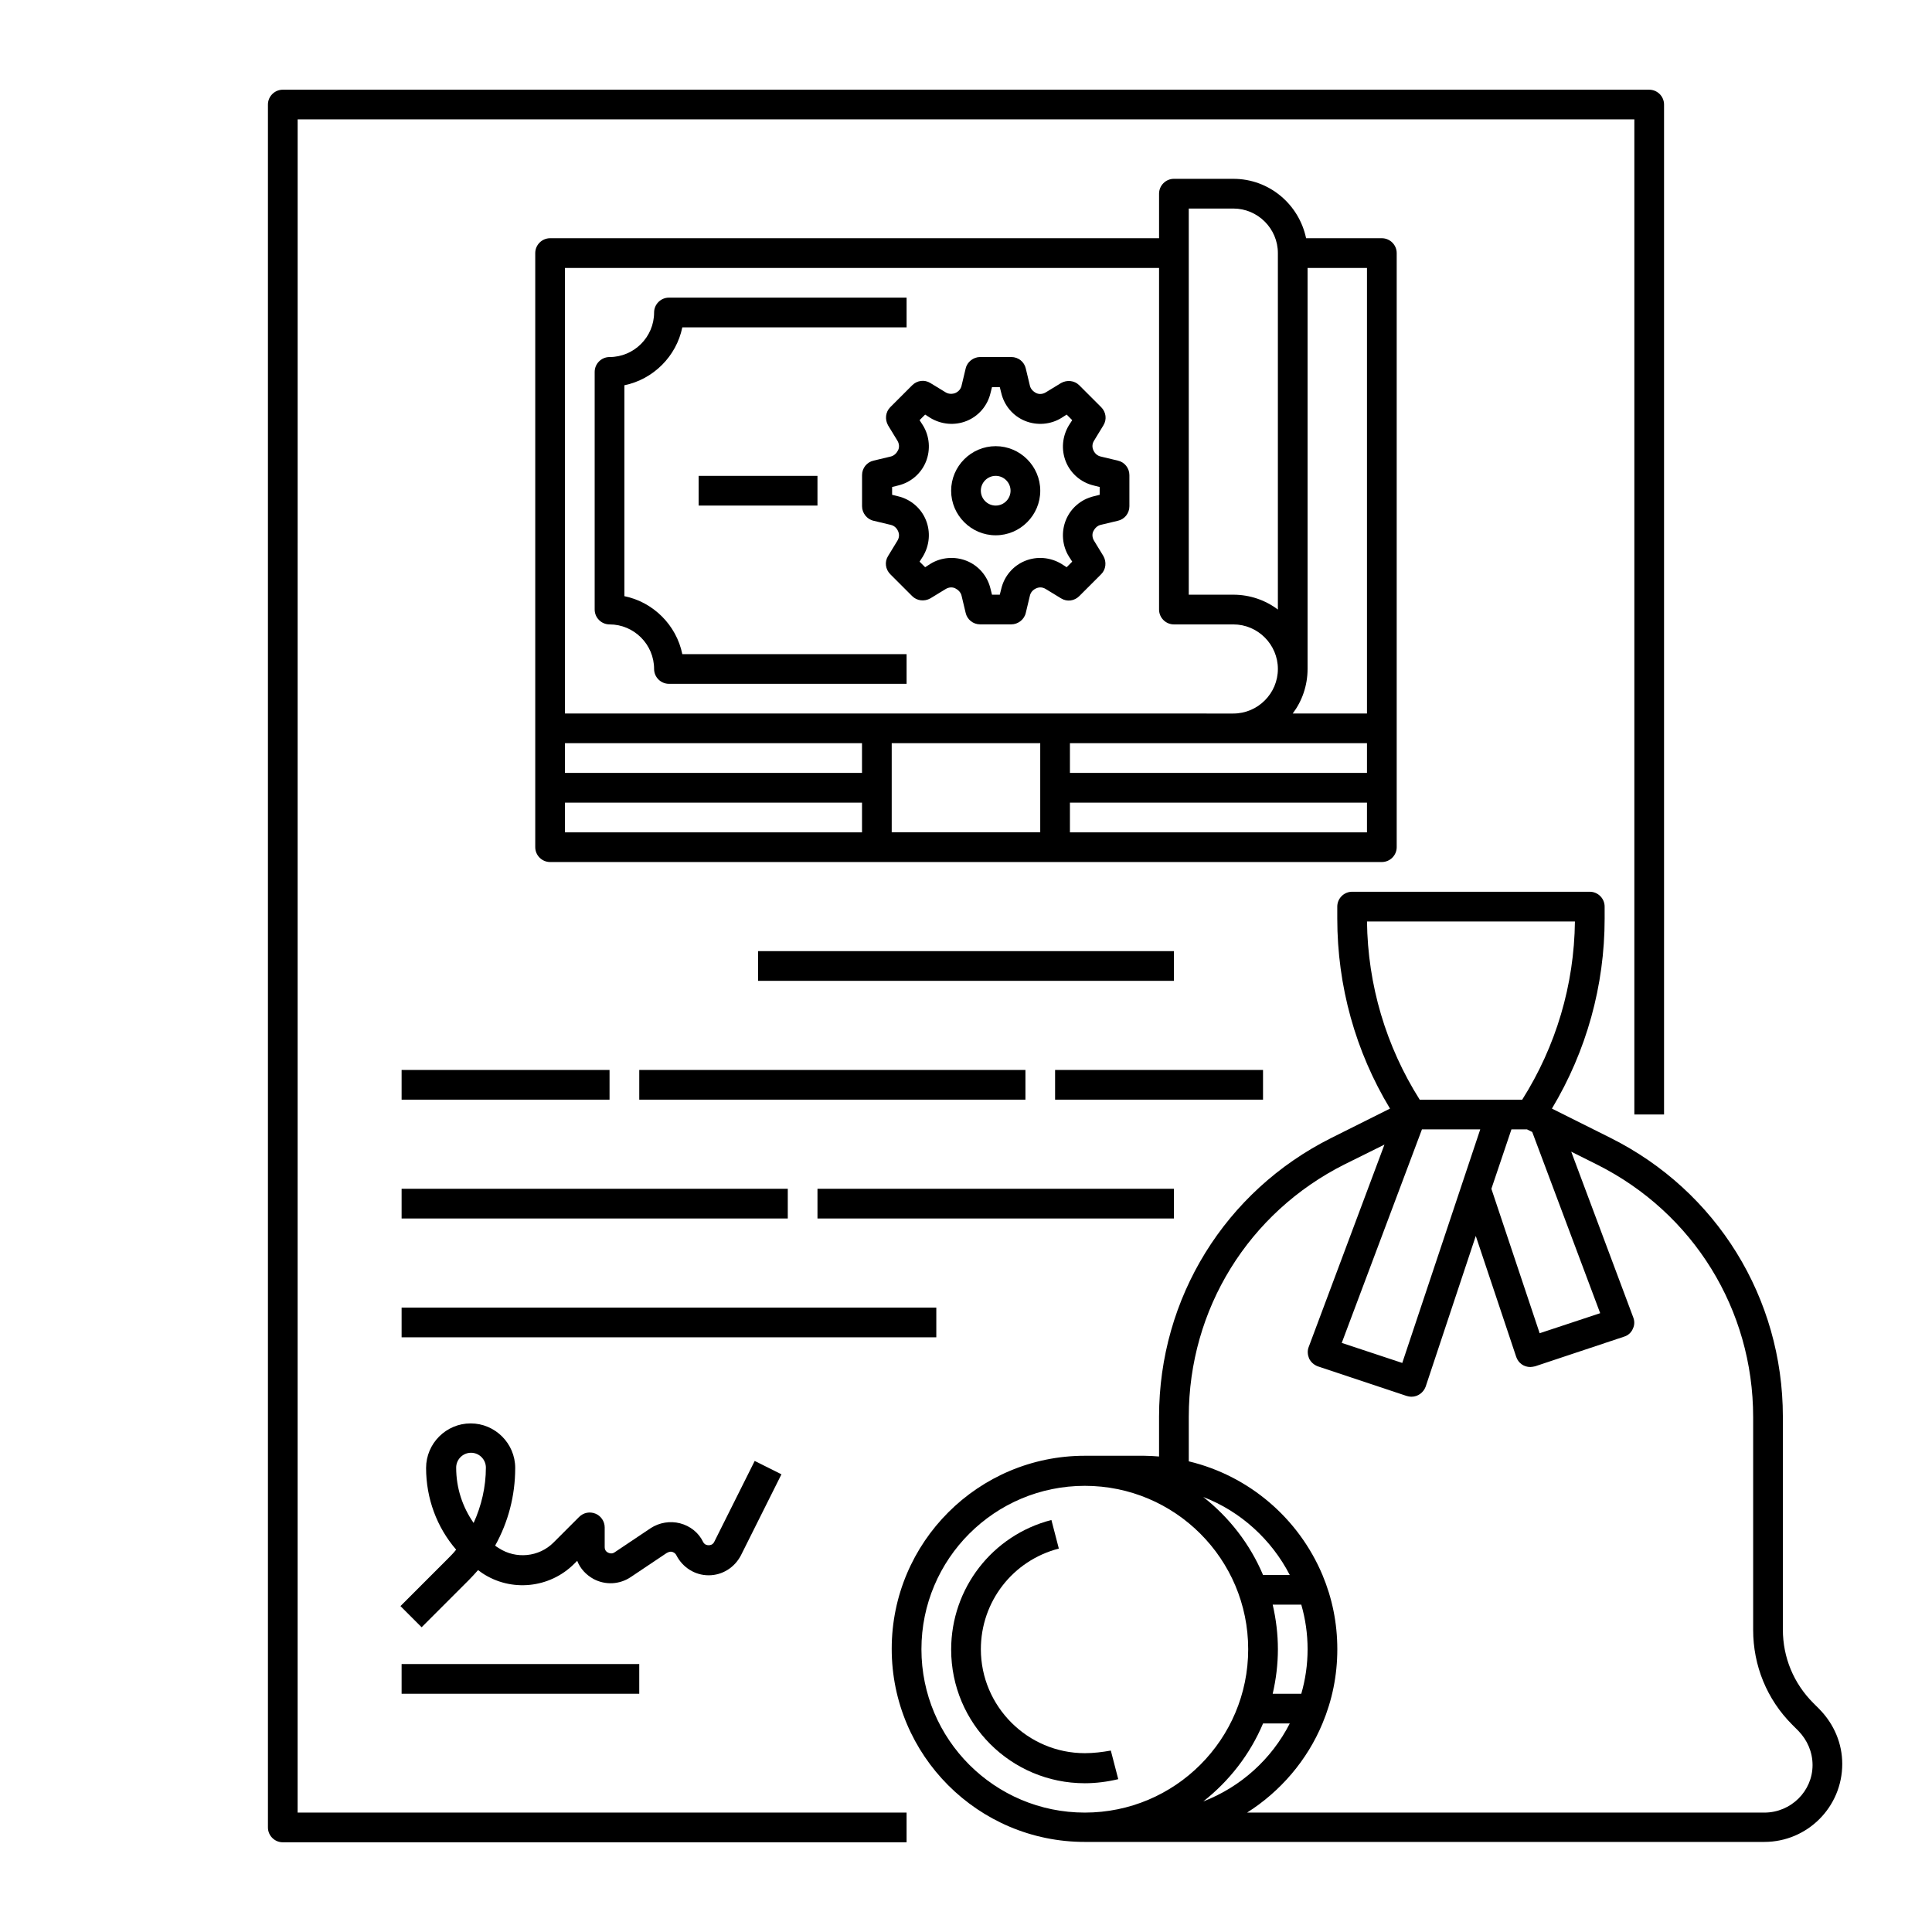
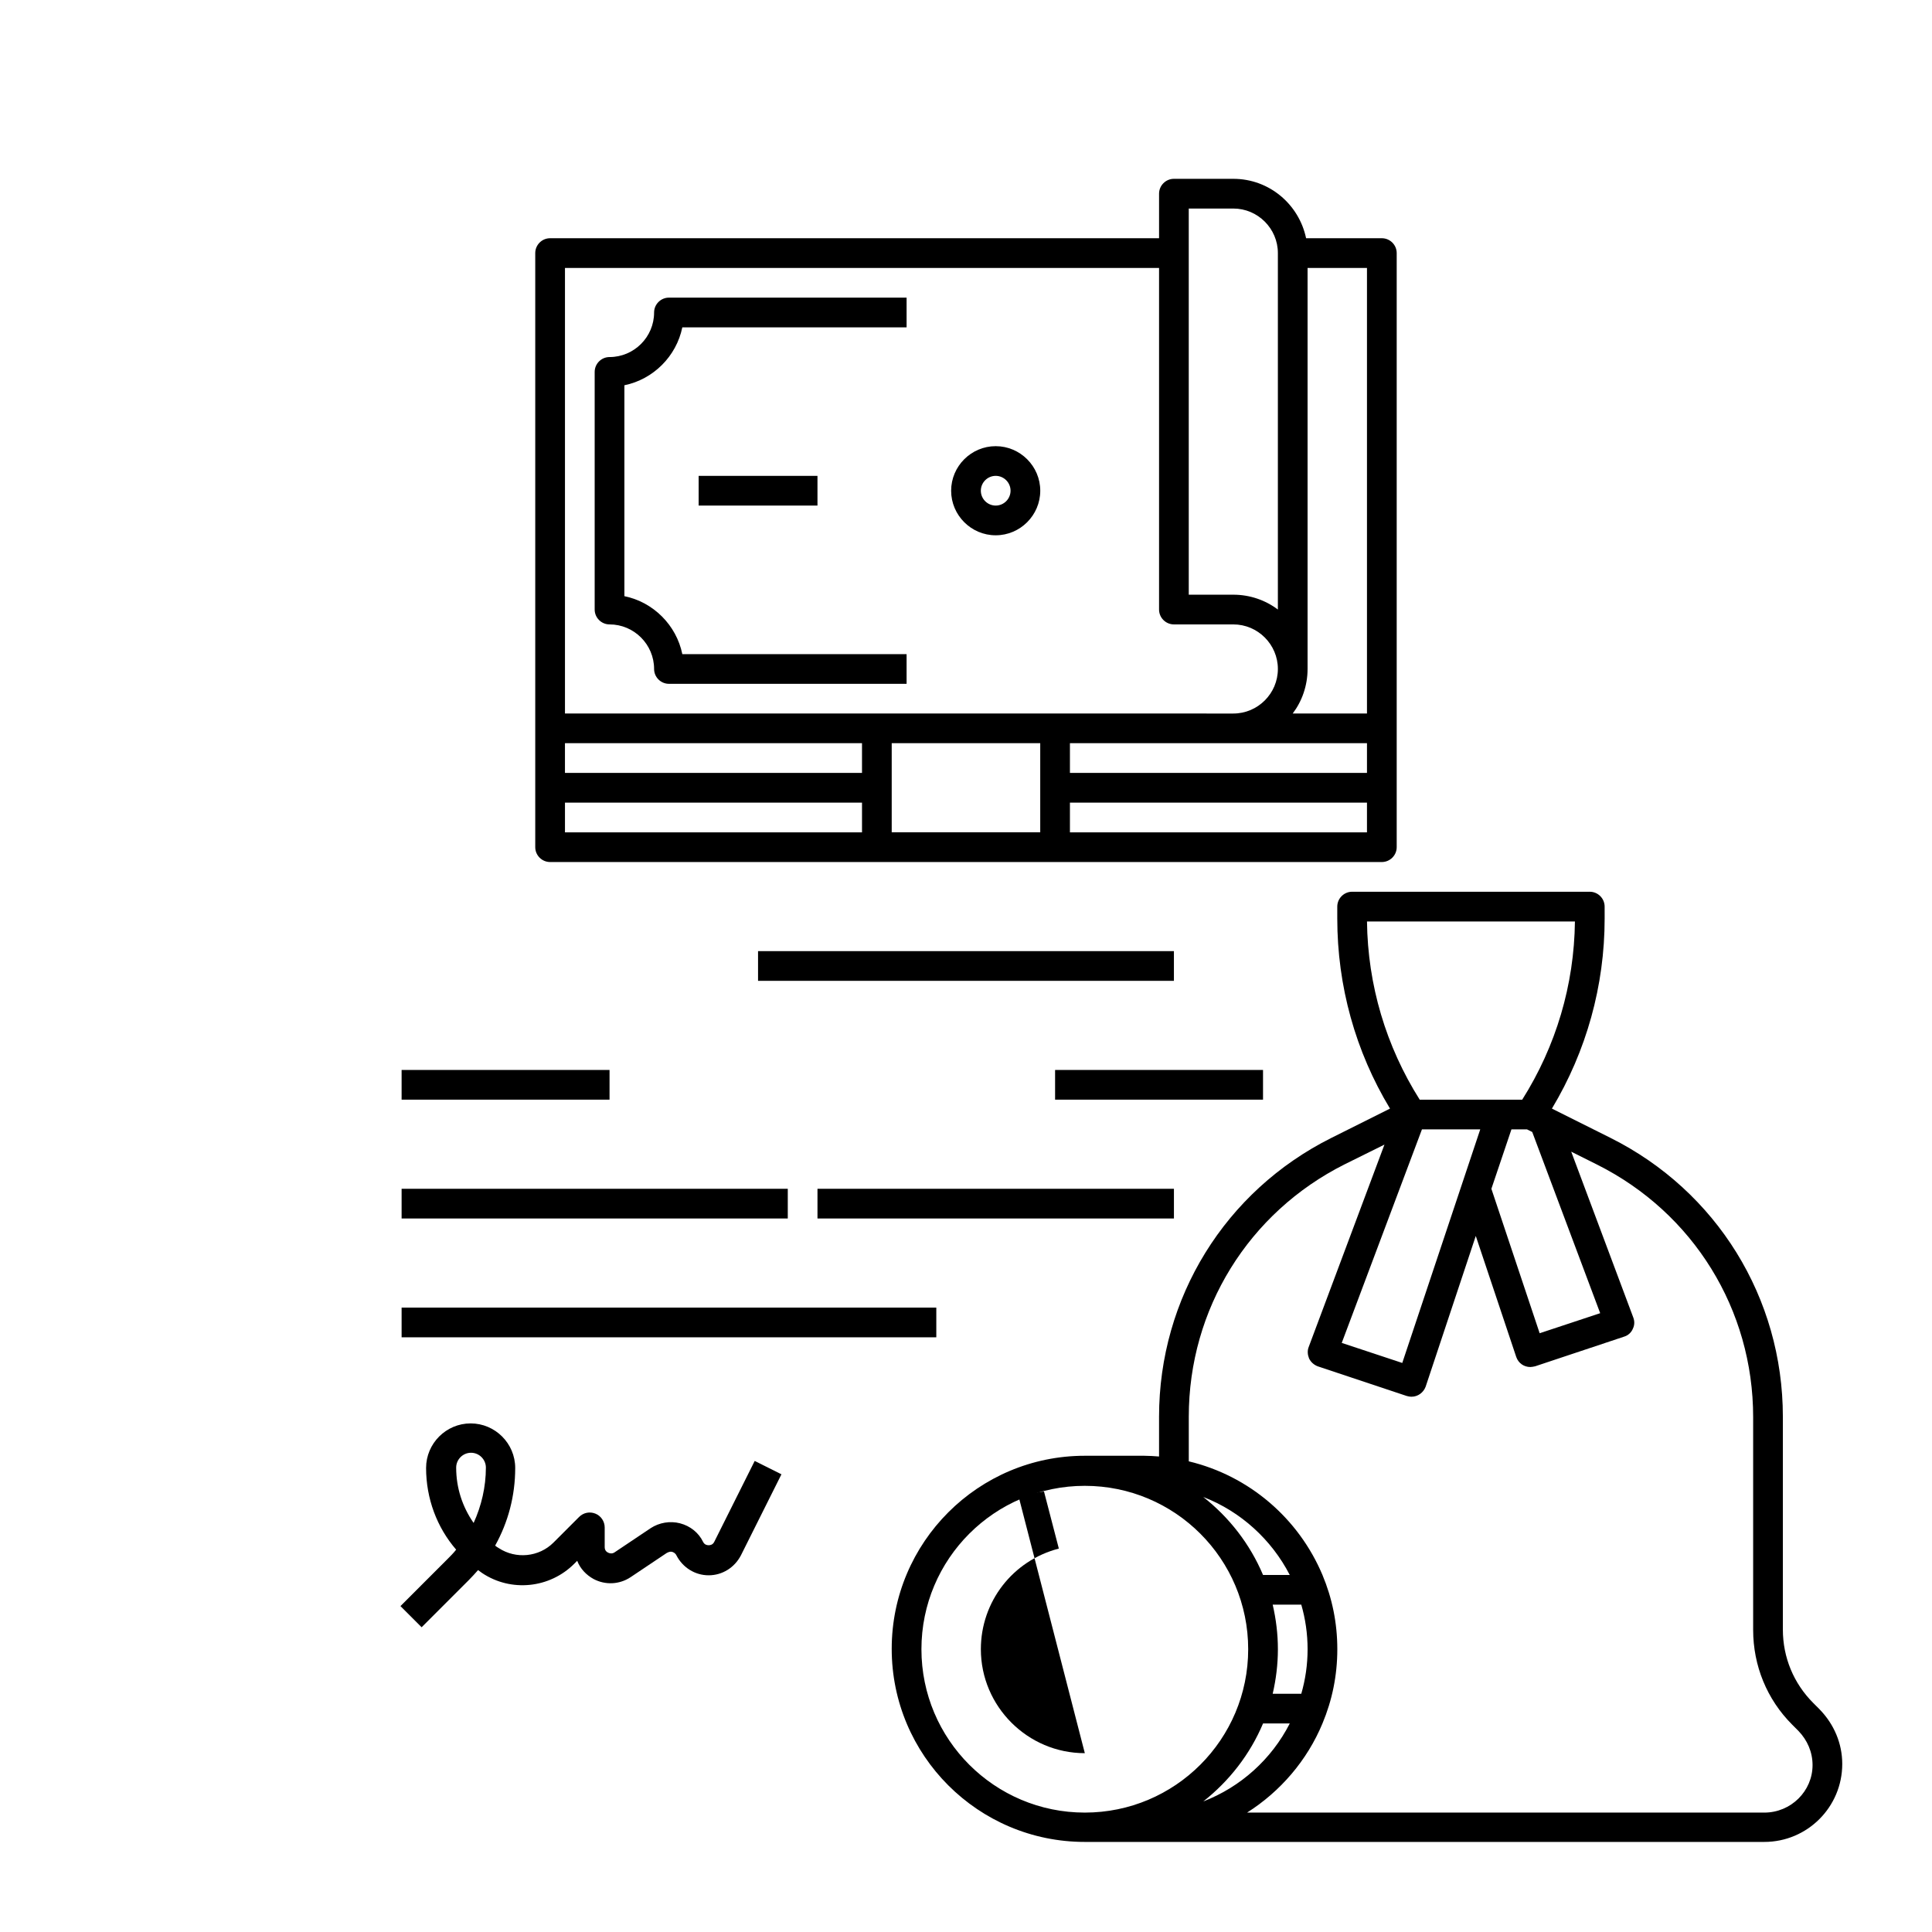
<svg xmlns="http://www.w3.org/2000/svg" fill="#000000" width="800px" height="800px" version="1.1" viewBox="144 144 512 512">
  <g>
-     <path d="m222.88 175.64h354.24v263.71h7.871v-267.64c0-2.164-1.77-3.938-3.938-3.938h-362.11c-2.164 0-3.938 1.77-3.938 3.938v456.58c0 2.164 1.77 3.938 3.938 3.938h165.31v-7.871l-161.38-0.004z" />
    <path d="m309.47 301.99v-55.891c7.676-1.574 13.777-7.676 15.352-15.352h59.434v-7.871h-62.977c-2.164 0-3.938 1.77-3.938 3.938 0 6.496-5.312 11.809-11.809 11.809-2.164 0-3.938 1.77-3.938 3.938v62.977c0 2.164 1.77 3.938 3.938 3.938 6.496 0 11.809 5.312 11.809 11.809 0 2.164 1.77 3.938 3.938 3.938h62.977v-7.871h-59.434c-1.574-7.684-7.676-13.785-15.352-15.359z" />
    <path d="m329.15 270.11h31.488v7.871h-31.488z" />
-     <path d="m440.25 266.07-4.527-1.082c-0.887-0.195-1.574-0.789-1.969-1.672-0.395-0.887-0.297-1.77 0.195-2.559l2.461-4.035c0.984-1.574 0.688-3.543-0.59-4.82l-5.805-5.805c-1.277-1.277-3.246-1.477-4.82-0.59l-4.035 2.461c-0.789 0.492-1.77 0.59-2.559 0.195-0.789-0.395-1.477-1.082-1.672-1.969l-1.082-4.527c-0.395-1.77-1.969-3.051-3.836-3.051h-8.266c-1.77 0-3.445 1.277-3.836 3.051l-1.082 4.527c-0.195 0.887-0.789 1.574-1.672 1.969-0.789 0.297-1.77 0.297-2.559-0.195l-4.035-2.461c-1.574-0.984-3.543-0.688-4.82 0.59l-5.805 5.805c-1.277 1.277-1.477 3.246-0.59 4.82l2.461 4.035c0.492 0.789 0.59 1.77 0.195 2.559-0.395 0.789-1.082 1.477-1.969 1.672l-4.527 1.082c-1.77 0.395-3.051 1.969-3.051 3.836v8.266c0 1.77 1.277 3.445 3.051 3.836l4.527 1.082c0.887 0.195 1.574 0.789 1.969 1.672 0.395 0.887 0.297 1.77-0.195 2.559l-2.461 4.035c-0.984 1.574-0.688 3.543 0.59 4.82l5.805 5.805c1.277 1.277 3.246 1.477 4.82 0.59l4.035-2.461c0.789-0.492 1.77-0.59 2.559-0.195 0.789 0.395 1.477 1.082 1.672 1.969l1.082 4.527c0.395 1.77 1.969 3.051 3.836 3.051h8.266c1.77 0 3.445-1.277 3.836-3.051l1.082-4.527c0.195-0.887 0.789-1.574 1.672-1.969 0.887-0.395 1.77-0.297 2.559 0.195l4.035 2.461c1.574 0.984 3.543 0.688 4.82-0.59l5.805-5.805c1.277-1.277 1.477-3.246 0.59-4.82l-2.461-4.035c-0.492-0.789-0.59-1.77-0.195-2.559s1.082-1.477 1.969-1.672l4.527-1.082c1.77-0.395 3.051-1.969 3.051-3.836v-8.266c-0.004-1.867-1.281-3.441-3.051-3.836zm-4.824 9.055-1.574 0.395c-3.344 0.789-6.102 3.148-7.379 6.297-1.277 3.148-0.984 6.789 0.789 9.645l0.887 1.379-1.477 1.477-1.379-0.887c-2.953-1.77-6.496-2.066-9.645-0.789-3.148 1.277-5.512 4.035-6.297 7.379l-0.395 1.574h-2.066l-0.395-1.574c-0.789-3.344-3.148-6.102-6.297-7.379-3.148-1.277-6.789-0.984-9.645 0.789l-1.379 0.887-1.477-1.477 0.887-1.379c1.77-2.953 2.066-6.496 0.789-9.645-1.277-3.148-4.035-5.512-7.379-6.297l-1.574-0.395v-2.066l1.574-0.395c3.344-0.789 6.102-3.148 7.379-6.297 1.277-3.148 0.984-6.789-0.789-9.645l-0.887-1.379 1.477-1.477 1.379 0.887c2.953 1.77 6.496 2.066 9.645 0.789 3.148-1.277 5.512-4.035 6.297-7.379l0.395-1.574h2.066l0.395 1.574c0.789 3.344 3.148 6.102 6.297 7.379 3.148 1.277 6.789 0.984 9.645-0.789l1.379-0.887 1.477 1.477-0.887 1.379c-1.77 2.953-2.066 6.496-0.789 9.645 1.277 3.148 4.035 5.512 7.379 6.297l1.574 0.395z" />
    <path d="m407.87 262.24c-6.496 0-11.809 5.312-11.809 11.809s5.312 11.809 11.809 11.809 11.809-5.312 11.809-11.809-5.316-11.809-11.809-11.809zm0 15.742c-2.164 0-3.938-1.77-3.938-3.938 0-2.164 1.77-3.938 3.938-3.938 2.164 0 3.938 1.77 3.938 3.938-0.004 2.168-1.773 3.938-3.938 3.938z" />
    <path d="m344.89 396.06h110.21v7.871h-110.21z" />
    <path d="m626.22 597-1.672-1.672c-5.215-5.215-8.07-12.102-8.07-19.484v-56.383c0-31.488-17.516-59.828-45.656-73.898l-15.547-7.773c9.152-15.254 13.973-32.57 13.973-50.383l-0.004-3.148c0-2.164-1.77-3.938-3.938-3.938h-62.977c-2.164 0-3.938 1.77-3.938 3.938v3.148c0 17.91 4.82 35.227 13.973 50.383l-15.547 7.773c-28.141 14.07-45.656 42.41-45.656 73.898v10.527c-1.277-0.098-2.656-0.195-3.938-0.195h-15.742c-28.242 0-51.168 22.926-51.168 51.168 0 28.242 22.926 51.168 51.168 51.168h180.07c11.414 0 20.664-9.25 20.664-20.664 0-5.414-2.164-10.527-6-14.465zm-89.941-153.7-20.664 61.895-16.039-5.312 21.254-56.582zm8.266 0h4.133l1.379 0.688 18.008 48.02-16.039 5.312-12.793-38.277zm-38.277-55.102h55.105c-0.195 16.828-5.019 33.062-13.973 47.23h-27.16c-8.953-14.168-13.773-30.406-13.973-47.23zm-15.742 192.86c0 4.133-0.59 8.07-1.672 11.809h-7.578c0.887-3.836 1.379-7.773 1.379-11.809 0-4.035-0.492-7.969-1.379-11.809h7.578c1.082 3.738 1.672 7.676 1.672 11.809zm-4.723 19.68c-4.82 9.445-12.988 16.828-22.926 20.664 6.887-5.41 12.398-12.496 15.844-20.664zm-7.086-39.359c-3.445-8.168-8.953-15.254-15.844-20.664 9.938 3.836 18.105 11.316 22.926 20.664zm-90.527 19.68c0-23.91 19.387-43.297 43.297-43.297 23.91 0 43.297 19.387 43.297 43.297 0 23.91-19.387 43.297-43.297 43.297-23.914 0-43.297-19.387-43.297-43.297zm223.37 43.297h-137.07c8.855-5.609 15.941-13.875 19.977-23.617 2.559-6.102 3.938-12.695 3.938-19.68 0-6.988-1.379-13.578-3.938-19.68-6.297-14.957-19.387-26.273-35.426-30.109v-11.809c0-28.535 15.844-54.121 41.328-66.914l10.527-5.215-20.074 53.629c-0.395 0.984-0.297 2.066 0.098 3.051 0.492 0.984 1.277 1.672 2.262 2.066l23.617 7.871c0.395 0.098 0.789 0.195 1.277 0.195 1.672 0 3.148-1.082 3.738-2.656l13.285-39.949 10.727 32.078c0.59 1.672 2.066 2.656 3.738 2.656 0.395 0 0.789-0.098 1.277-0.195l23.617-7.871c0.984-0.297 1.871-1.082 2.262-2.066 0.492-0.984 0.492-2.066 0.098-3.051l-16.426-43.887 6.887 3.445c25.484 12.793 41.328 38.375 41.328 66.914v56.383c0 9.445 3.641 18.402 10.332 25.094l1.672 1.672c2.363 2.461 3.738 5.609 3.738 9.055 0.004 6.883-5.703 12.59-12.789 12.59z" />
-     <path d="m431.49 608.61c-15.152 0-27.551-12.398-27.551-27.551 0-12.594 8.461-23.52 20.664-26.668l-1.969-7.578c-15.645 4.035-26.566 18.105-26.566 34.34 0 19.582 15.844 35.426 35.426 35.426 2.953 0 6.004-0.395 8.855-1.082l-1.969-7.578c-2.266 0.398-4.531 0.691-6.891 0.691z" />
+     <path d="m431.49 608.61c-15.152 0-27.551-12.398-27.551-27.551 0-12.594 8.461-23.52 20.664-26.668l-1.969-7.578l-1.969-7.578c-2.266 0.398-4.531 0.691-6.891 0.691z" />
    <path d="m423.61 427.55h55.105v7.871h-55.105z" />
-     <path d="m313.41 427.55h102.34v7.871h-102.34z" />
    <path d="m250.43 427.55h55.105v7.871h-55.105z" />
    <path d="m250.43 459.04h102.34v7.871h-102.34z" />
    <path d="m360.64 459.04h94.465v7.871h-94.465z" />
    <path d="m250.43 490.53h141.7v7.871h-141.7z" />
-     <path d="m250.43 584.99h62.977v7.871h-62.977z" />
    <path d="m322.16 555.27c0.297 0.098 0.789 0.297 1.082 0.887 1.672 3.246 4.922 5.312 8.562 5.312s6.887-2.066 8.562-5.312l10.727-21.453-7.086-3.543-10.727 21.453c-0.395 0.789-1.082 0.887-1.477 0.887-0.395 0-1.082-0.098-1.477-0.887-1.18-2.461-3.445-4.231-6.102-4.922-2.656-0.688-5.512-0.195-7.773 1.277l-9.543 6.394c-0.688 0.492-1.379 0.297-1.77 0.098-0.395-0.195-0.887-0.59-0.887-1.477v-5.215c0-1.574-0.984-3.051-2.461-3.641-1.477-0.59-3.148-0.297-4.328 0.887l-6.789 6.789c-3.836 3.836-9.938 4.43-14.465 1.477-0.297-0.195-0.688-0.395-0.984-0.688 3.445-6.199 5.312-13.188 5.312-20.566 0-6.496-5.312-11.809-11.809-11.809s-11.809 5.312-11.809 11.809c0 8.07 2.856 15.742 7.969 21.648-0.688 0.887-1.477 1.672-2.262 2.461l-12.496 12.496 5.609 5.609 12.496-12.496c0.887-0.887 1.672-1.77 2.461-2.656 0.395 0.297 0.688 0.492 1.082 0.789 7.676 5.117 17.91 4.035 24.402-2.461l0.789-0.789c0.789 2.066 2.363 3.738 4.328 4.82 3.148 1.672 6.887 1.477 9.84-0.492l9.543-6.394c0.688-0.391 1.18-0.391 1.477-0.293zm-52.645-7.676c-2.953-4.231-4.625-9.25-4.625-14.66 0-2.164 1.77-3.938 3.938-3.938 2.164 0 3.938 1.77 3.938 3.938-0.004 5.117-1.184 10.137-3.25 14.66z" />
    <path d="m514.14 368.51v-157.44c0-2.164-1.77-3.938-3.938-3.938h-20.074c-1.871-8.953-9.742-15.742-19.285-15.742h-15.742c-2.164 0-3.938 1.77-3.938 3.938v11.809l-161.38-0.004c-2.164 0-3.938 1.77-3.938 3.938v157.44c0 2.164 1.77 3.938 3.938 3.938h220.42c2.164-0.004 3.938-1.773 3.938-3.938zm-220.42-27.555h78.719v7.871h-78.719zm86.594 0h39.359v23.617h-39.359zm47.23 0h78.719v7.871h-78.719zm78.719-7.871h-19.68c2.461-3.246 3.938-7.379 3.938-11.809v-106.27h15.742zm-47.23-133.82h11.809c6.496 0 11.809 5.312 11.809 11.809v94.465c-3.246-2.461-7.379-3.938-11.809-3.938h-11.809zm-165.31 15.746h157.44v90.527c0 2.164 1.77 3.938 3.938 3.938h15.742c6.496 0 11.809 5.312 11.809 11.809s-5.312 11.809-11.809 11.809l-177.12-0.004zm0 141.7h78.719v7.871h-78.719zm133.82 7.871v-7.871h78.719v7.871z" />
  </g>
</svg>